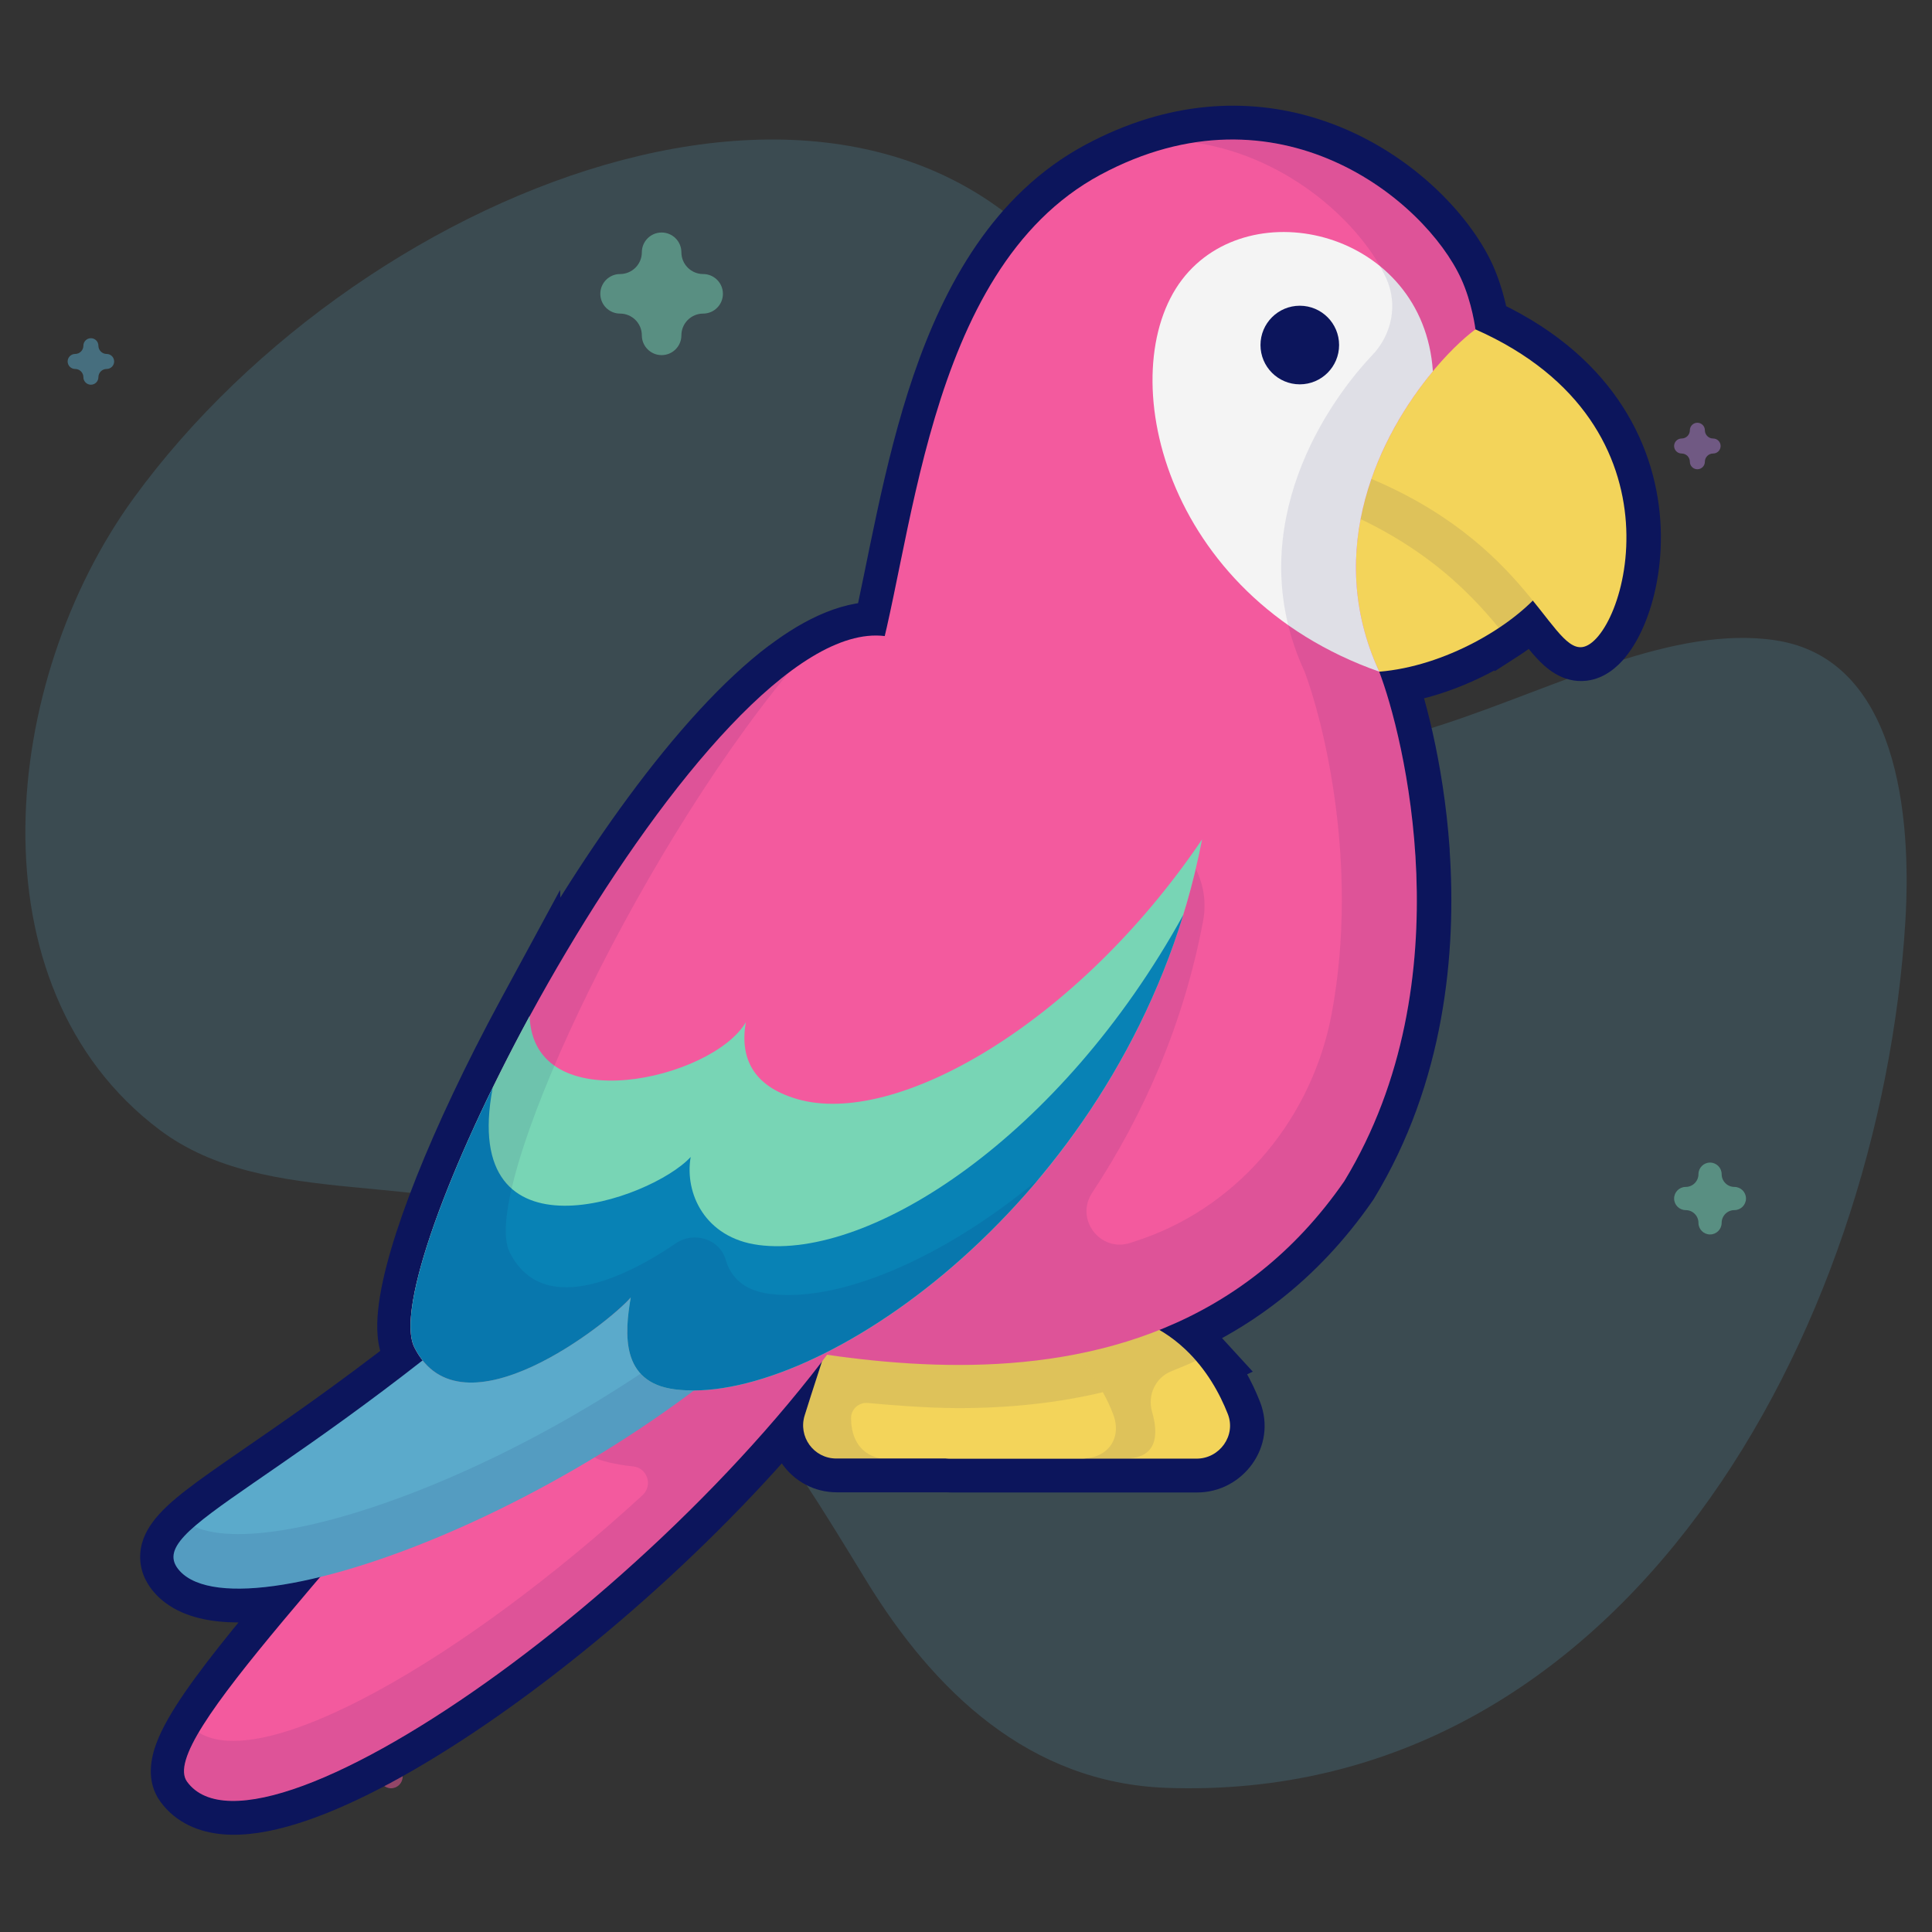
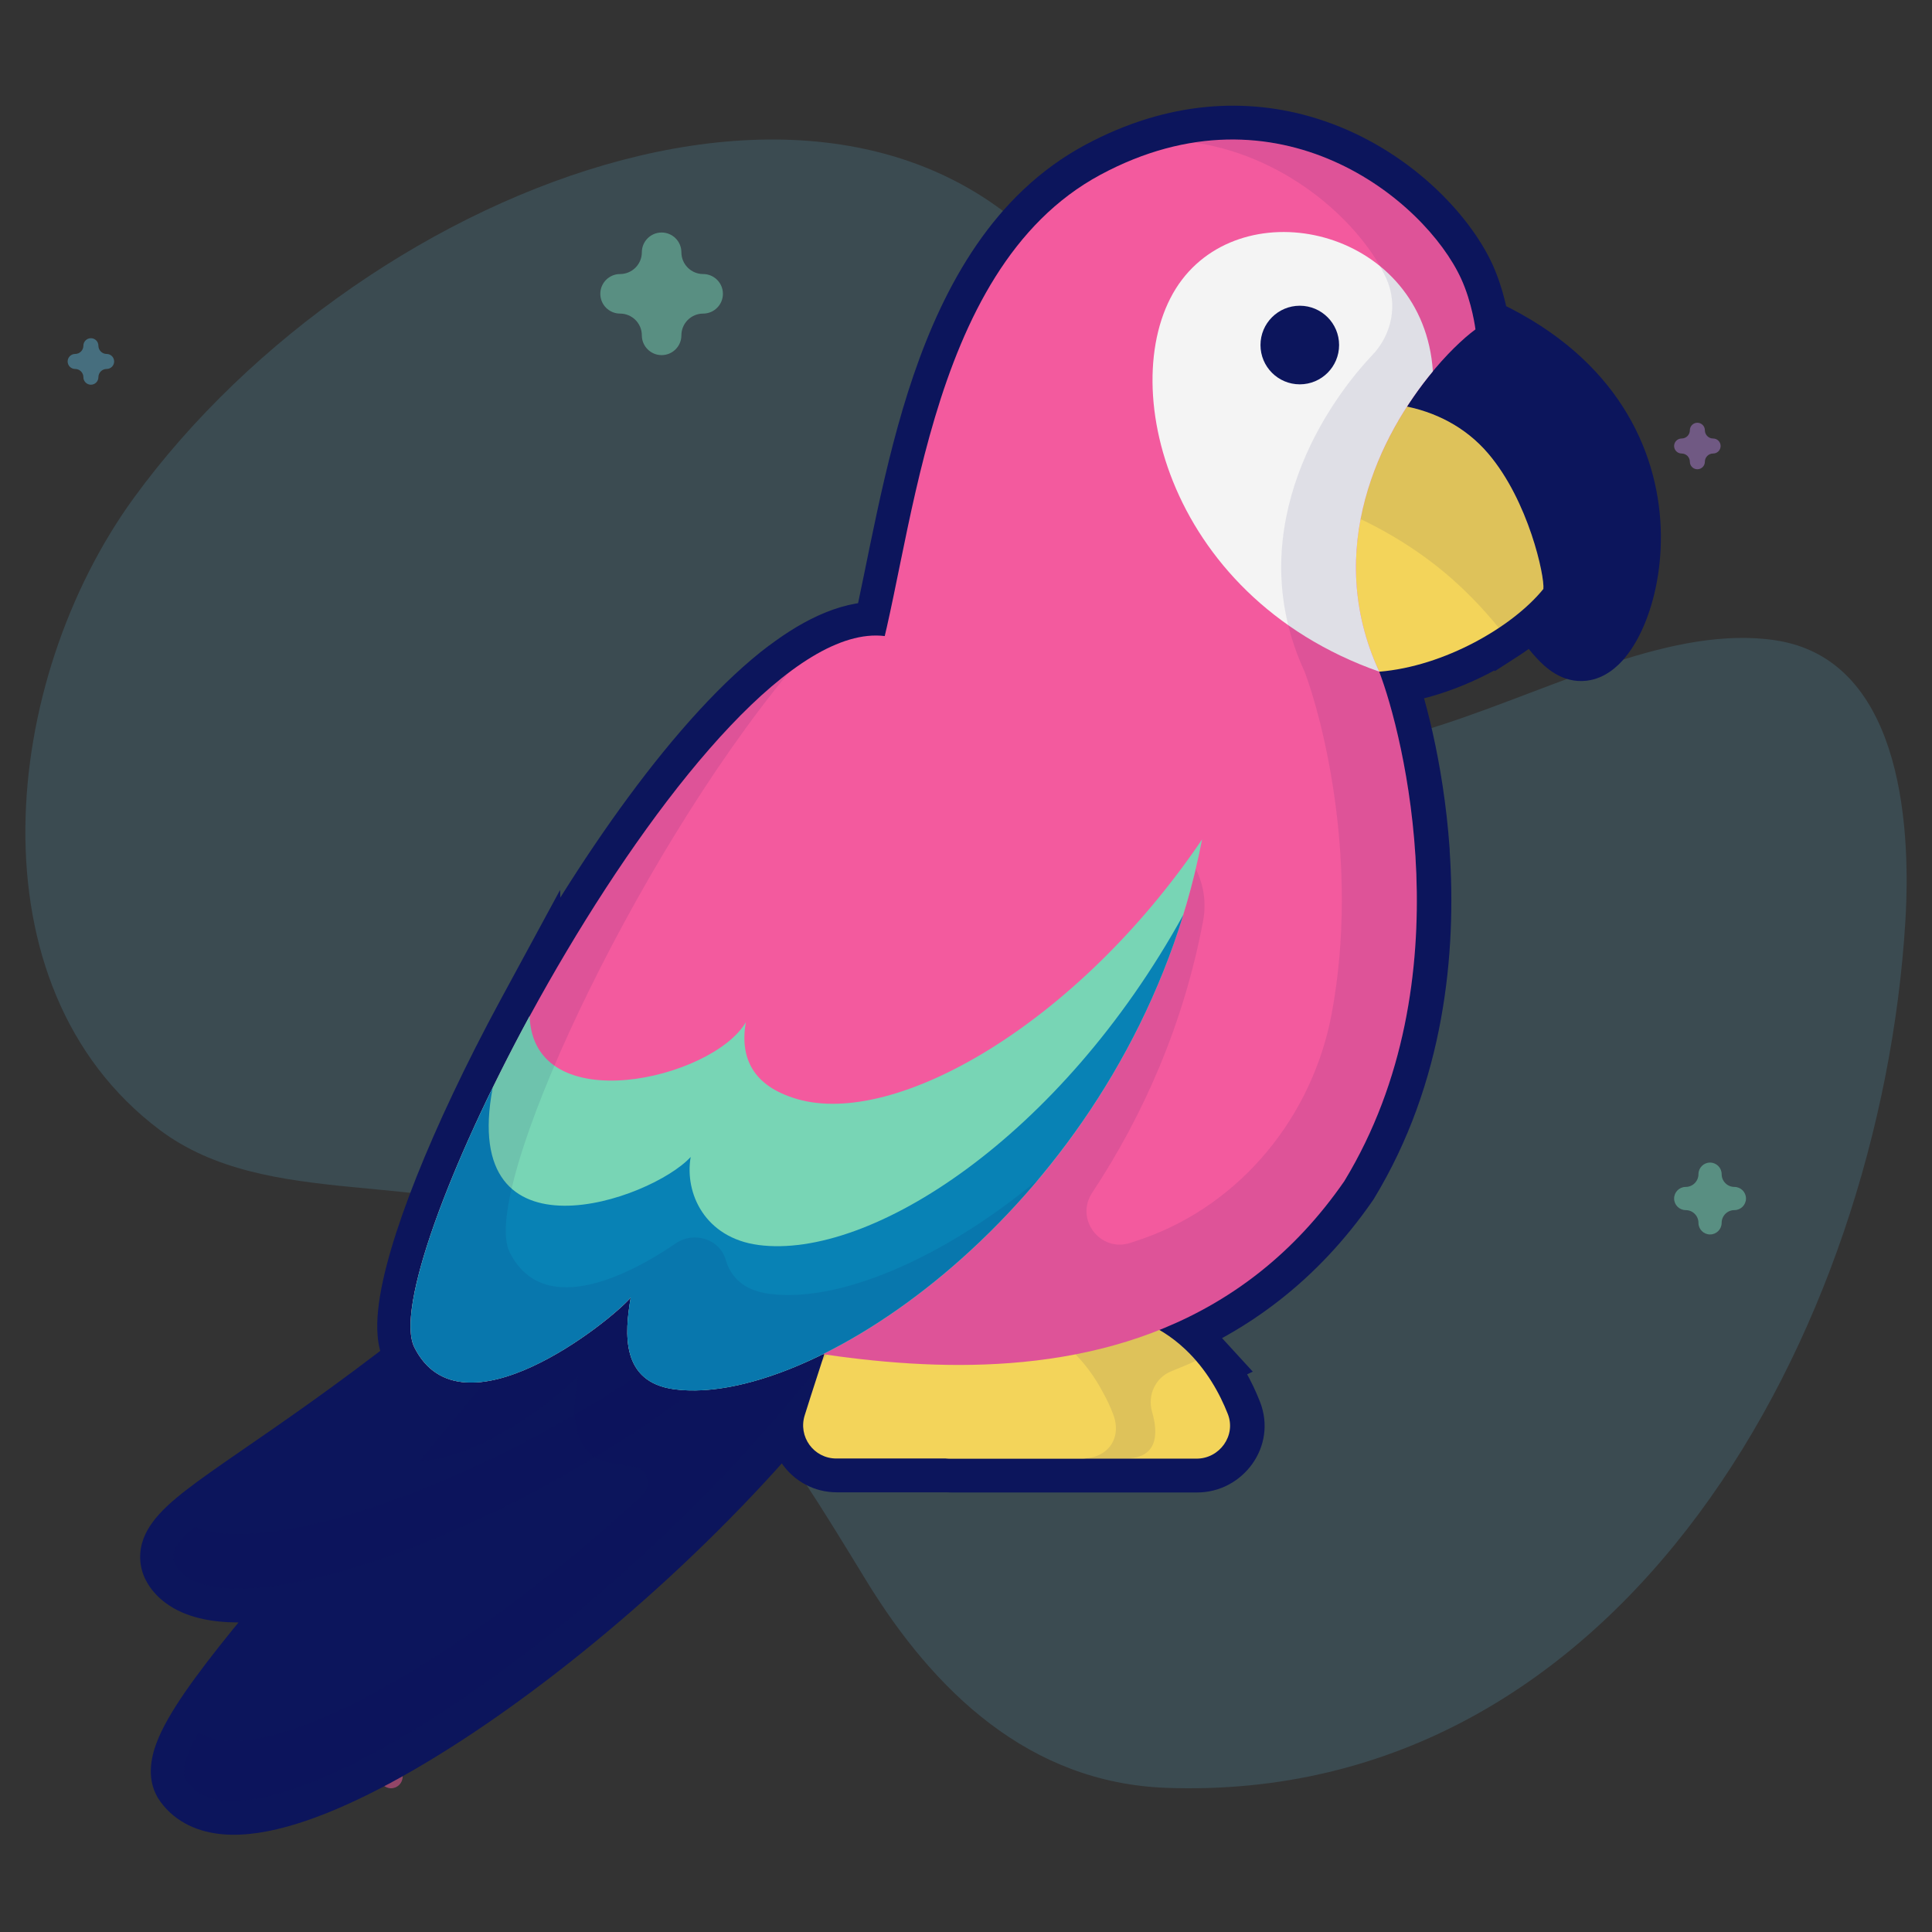
<svg xmlns="http://www.w3.org/2000/svg" width="457" height="457" viewBox="0 0 457 457" fill="none">
  <rect x="0" y="0" width="457" height="457" fill="#333333" stroke="none" />
  <path d="M31.68 117.743C86.657 42.24 209.248 -4.99 258.491 73.264C273.545 97.187 253.049 132.249 269.485 155.147C309.136 210.387 371.97 144.101 420.054 151.47C448.853 155.883 452.233 192.905 450.693 218.036C444.775 314.685 384.372 426.789 275.924 422.902C243.525 421.74 220.913 400.137 204.758 373.645C185.689 342.375 164.211 307.264 130.451 290.505C101.666 276.217 63.375 286.556 37.724 267.236C-7.355 233.283 0.228 160.935 31.68 117.743Z" fill="#5BAACB" fill-opacity="0.2" />
  <path opacity="0.5" d="M117.039 350C117.716 350 118.393 349.794 118.968 349.382L121.501 347.569L124.033 349.382C125.183 350.205 126.74 350.206 127.89 349.382C129.04 348.559 129.522 347.099 129.082 345.767L128.115 342.833L130.647 341.019C131.797 340.196 132.279 338.736 131.839 337.404C131.399 336.071 130.14 335.169 128.719 335.169H125.588L124.62 332.235C124.181 330.902 122.921 330 121.5 330C120.078 330 118.818 330.902 118.379 332.235L117.412 335.169H114.281C112.86 335.169 111.6 336.071 111.161 337.404C110.722 338.736 111.203 340.196 112.352 341.019L114.885 342.833L113.918 345.767C113.479 347.099 113.96 348.559 115.109 349.382C115.686 349.794 116.363 350 117.039 350Z" fill="#78D5B5" />
  <path opacity="0.5" d="M92.5 423C94.014 423 95.242 421.772 95.242 420.258C95.242 418.595 96.595 417.242 98.258 417.242C99.772 417.242 101 416.014 101 414.5C101 412.986 99.772 411.758 98.258 411.758C96.595 411.758 95.242 410.405 95.242 408.742C95.242 407.228 94.014 406 92.5 406C90.986 406 89.758 407.228 89.758 408.742C89.758 410.405 88.405 411.758 86.742 411.758C85.228 411.758 84 412.986 84 414.5C84 416.014 85.228 417.242 86.742 417.242C88.405 417.242 89.758 418.595 89.758 420.258C89.758 421.772 90.985 423 92.5 423Z" fill="#F35A9E" />
  <path opacity="0.5" d="M156.5 84C159.083 84 161.177 81.906 161.177 79.323C161.177 76.485 163.485 74.177 166.323 74.177C168.905 74.177 171 72.083 171 69.5C171 66.917 168.905 64.823 166.323 64.823C163.485 64.823 161.177 62.515 161.177 59.677C161.177 57.094 159.083 55 156.5 55C153.917 55 151.823 57.094 151.823 59.677C151.823 62.515 149.515 64.823 146.677 64.823C144.095 64.823 142 66.917 142 69.5C142 72.083 144.095 74.177 146.677 74.177C149.515 74.177 151.823 76.485 151.823 79.323C151.823 81.906 153.916 84 156.5 84Z" fill="#78D5B5" />
-   <path opacity="0.5" d="M82.5 367C83.48 367 84.274 366.206 84.274 365.226C84.274 364.15 85.15 363.274 86.226 363.274C87.206 363.274 88 362.48 88 361.5C88 360.52 87.206 359.726 86.226 359.726C85.15 359.726 84.274 358.85 84.274 357.774C84.274 356.794 83.48 356 82.5 356C81.52 356 80.726 356.794 80.726 357.774C80.726 358.85 79.85 359.726 78.774 359.726C77.794 359.726 77 360.52 77 361.5C77 362.48 77.794 363.274 78.774 363.274C79.85 363.274 80.726 364.15 80.726 365.226C80.726 366.206 81.52 367 82.5 367Z" fill="#5BAACB" />
  <path opacity="0.5" d="M401.5 111C402.48 111 403.274 110.206 403.274 109.226C403.274 108.15 404.15 107.274 405.226 107.274C406.206 107.274 407 106.48 407 105.5C407 104.52 406.206 103.726 405.226 103.726C404.15 103.726 403.274 102.85 403.274 101.774C403.274 100.794 402.48 100 401.5 100C400.52 100 399.726 100.794 399.726 101.774C399.726 102.85 398.85 103.726 397.774 103.726C396.794 103.726 396 104.52 396 105.5C396 106.48 396.794 107.274 397.774 107.274C398.85 107.274 399.726 108.15 399.726 109.226C399.726 110.206 400.52 111 401.5 111Z" fill="#AF81D5" />
  <path opacity="0.5" d="M21.5 91C22.48 91 23.274 90.206 23.274 89.226C23.274 88.15 24.15 87.274 25.226 87.274C26.206 87.274 27 86.48 27 85.5C27 84.52 26.206 83.726 25.226 83.726C24.15 83.726 23.274 82.85 23.274 81.774C23.274 80.794 22.48 80 21.5 80C20.52 80 19.726 80.794 19.726 81.774C19.726 82.85 18.85 83.726 17.774 83.726C16.794 83.726 16 84.52 16 85.5C16 86.48 16.794 87.274 17.774 87.274C18.85 87.274 19.726 88.15 19.726 89.226C19.726 90.206 20.52 91 21.5 91Z" fill="#5BAACB" />
  <path opacity="0.5" d="M404.5 292C406.014 292 407.242 290.772 407.242 289.258C407.242 287.595 408.595 286.242 410.258 286.242C411.772 286.242 413 285.014 413 283.5C413 281.986 411.772 280.758 410.258 280.758C408.595 280.758 407.242 279.405 407.242 277.742C407.242 276.228 406.014 275 404.5 275C402.986 275 401.758 276.228 401.758 277.742C401.758 279.405 400.405 280.758 398.742 280.758C397.228 280.758 396 281.986 396 283.5C396 285.014 397.228 286.242 398.742 286.242C400.405 286.242 401.758 287.595 401.758 289.258C401.758 290.772 402.985 292 404.5 292Z" fill="#78D5B5" />
  <path d="M260.457 41.333C278.353 31.714 294.913 31.356 308.694 35.554C308.739 35.567 308.783 35.581 308.827 35.595C309.173 35.701 309.517 35.809 309.859 35.921C310.013 35.971 310.166 36.023 310.318 36.074C310.471 36.126 310.623 36.177 310.775 36.23C328.308 42.252 341.021 55.594 345.761 65.871C346.022 66.449 346.264 67.033 346.489 67.615C348.525 72.785 349.153 77.866 349.158 77.909L349.156 77.91H349.158C400.585 100.689 384.227 151.899 374.386 153.07C371.084 153.463 368.16 148.783 362.755 142.094C360.538 144.324 357.818 146.527 354.702 148.53L354.7 148.528C346.715 153.834 336.411 158.06 326.433 158.881C328.95 165.497 333.5 181.36 334.913 201.222C334.913 201.3 334.908 201.448 334.906 201.481C336.516 224.856 333.731 253.8 318.151 279.4C305.883 297.148 290.661 308.115 274.433 314.595C275.809 315.397 277.186 316.341 278.549 317.45C279.191 317.97 279.829 318.526 280.463 319.121C281.153 319.769 281.806 320.436 282.426 321.114C282.652 321.358 282.877 321.604 283.103 321.85C283.098 321.852 283.093 321.853 283.088 321.855C286.639 325.955 289.008 330.471 290.584 334.477C292.584 339.559 288.653 345.031 283.191 345.031H224.992C224.752 345.031 224.514 345.017 224.28 344.996H197.969C192.636 344.996 188.872 339.821 190.519 334.724L191.931 330.254L194.573 322.078C146.303 385.006 60.022 442.885 44.402 421.451C40.296 415.816 53.883 398.846 75.867 373.03C60.977 376.676 49.347 376.823 43.899 372.708C43.446 372.369 43.033 372.001 42.665 371.604C40.701 369.48 40.675 367.393 42.438 364.954C47.516 357.696 67.858 347.018 100.083 321.813C99.382 320.932 98.736 319.926 98.157 318.784C94.572 311.677 101.715 288.853 114.323 262.204C117.676 255.103 121.413 247.73 125.435 240.31C125.435 240.329 125.436 240.349 125.437 240.368C143.115 207.864 166.338 174.456 186.739 159.069C186.719 159.094 186.699 159.118 186.679 159.143C194.687 153.088 202.265 149.794 208.914 150.402L209.401 150.596C217.068 118.102 222.704 61.625 260.457 41.333Z" fill="#0C155C" />
  <path d="M260.457 41.333L264.244 48.38L264.245 48.38L260.457 41.333ZM308.694 35.554L306.363 43.206L306.371 43.209L308.694 35.554ZM308.827 35.595L311.176 27.947L311.168 27.945L308.827 35.595ZM309.859 35.921L307.374 43.525L307.381 43.528L309.859 35.921ZM310.318 36.074L312.864 28.49L312.857 28.488L310.318 36.074ZM310.775 36.23L308.169 43.793L308.176 43.795L310.775 36.23ZM345.761 65.871L353.05 62.576L353.038 62.548L353.026 62.521L345.761 65.871ZM346.489 67.615L339.03 70.506L339.038 70.526L339.045 70.546L346.489 67.615ZM349.158 77.909L352.736 85.065L357.787 82.539L357.098 76.933L349.158 77.909ZM349.156 77.91L345.579 70.755L349.156 85.91V77.91ZM349.158 77.91L352.398 70.596L350.851 69.91H349.158V77.91ZM374.386 153.07L375.33 161.014L375.331 161.014L374.386 153.07ZM362.755 142.094L368.977 137.066L363.371 130.127L357.081 136.454L362.755 142.094ZM354.702 148.53L349.045 154.187L353.605 158.747L359.029 155.259L354.702 148.53ZM354.7 148.528L360.357 142.871L355.727 138.241L350.273 141.865L354.7 148.528ZM326.433 158.881L325.777 150.908L315.172 151.78L318.955 161.725L326.433 158.881ZM334.913 201.222L342.913 201.222L342.913 200.938L342.893 200.654L334.913 201.222ZM334.906 201.481L326.918 201.046L326.891 201.539L326.925 202.031L334.906 201.481ZM318.151 279.4L324.732 283.949L324.864 283.758L324.985 283.559L318.151 279.4ZM274.433 314.595L271.466 307.165L256.233 313.248L270.404 321.507L274.433 314.595ZM278.549 317.45L273.498 323.654L273.505 323.66L273.513 323.666L278.549 317.45ZM280.463 319.121L285.939 313.289L285.939 313.289L280.463 319.121ZM282.426 321.114L276.52 326.51L276.54 326.532L276.56 326.554L282.426 321.114ZM283.103 321.85L286.512 329.087L296.34 324.456L289.002 316.446L283.103 321.85ZM283.088 321.855L279.681 314.617L270.129 319.114L277.041 327.093L283.088 321.855ZM290.584 334.477L283.139 337.406L283.14 337.406L290.584 334.477ZM224.28 344.996L224.984 337.027L224.633 336.996H224.28V344.996ZM190.519 334.724L198.131 337.183L198.139 337.158L198.147 337.134L190.519 334.724ZM191.931 330.254L184.318 327.793L184.31 327.819L184.302 327.844L191.931 330.254ZM194.573 322.078L202.185 324.539L188.226 317.209L194.573 322.078ZM44.402 421.451L50.868 416.74L50.868 416.74L44.402 421.451ZM75.867 373.03L81.958 378.217L98.004 359.374L73.965 365.26L75.867 373.03ZM43.899 372.708L48.722 366.325L48.704 366.312L48.687 366.299L43.899 372.708ZM42.665 371.604L36.792 377.036L36.793 377.037L42.665 371.604ZM42.438 364.954L48.921 369.64L48.957 369.591L48.992 369.54L42.438 364.954ZM100.083 321.813L105.012 328.115L111.364 323.147L106.345 316.835L100.083 321.813ZM98.157 318.784L91.015 322.387L91.018 322.395L91.022 322.402L98.157 318.784ZM114.323 262.204L121.555 265.625L121.558 265.619L114.323 262.204ZM125.435 240.31L133.431 240.055L132.488 210.507L118.401 236.497L125.435 240.31ZM125.437 240.368L117.441 240.645L118.455 269.948L132.464 244.191L125.437 240.368ZM186.739 159.069L192.908 164.163L181.922 152.682L186.739 159.069ZM186.679 159.143L180.508 154.051L191.504 165.524L186.679 159.143ZM208.914 150.402L211.865 142.966L210.792 142.541L209.643 142.436L208.914 150.402ZM209.401 150.596L206.451 158.032L215.06 161.448L217.188 152.433L209.401 150.596ZM260.457 41.333L264.245 48.38C280.219 39.794 294.573 39.615 306.363 43.206L308.694 35.554L311.026 27.901C295.253 23.096 276.486 23.635 256.67 34.286L260.457 41.333ZM308.694 35.554L306.371 43.209C306.365 43.207 306.364 43.207 306.386 43.214C306.394 43.216 306.41 43.221 306.425 43.226C306.442 43.231 306.463 43.237 306.486 43.245L308.827 35.595L311.168 27.945C311.169 27.945 311.168 27.945 311.163 27.943C311.156 27.941 311.15 27.939 311.136 27.935C311.114 27.928 311.068 27.914 311.017 27.898L308.694 35.554ZM308.827 35.595L306.478 43.242C306.793 43.339 307.09 43.432 307.374 43.525L309.859 35.921L312.345 28.317C311.945 28.186 311.553 28.063 311.176 27.947L308.827 35.595ZM309.859 35.921L307.381 43.528C307.496 43.565 307.56 43.587 307.78 43.661L310.318 36.074L312.857 28.488C312.771 28.459 312.53 28.377 312.337 28.314L309.859 35.921ZM310.318 36.074L307.772 43.658C307.91 43.705 308.042 43.749 308.169 43.793L310.775 36.23L313.381 28.666C313.205 28.605 313.032 28.546 312.864 28.49L310.318 36.074ZM310.775 36.23L308.176 43.795C323.658 49.114 334.678 60.941 338.496 69.221L345.761 65.871L353.026 62.521C347.365 50.246 332.957 35.391 313.374 28.663L310.775 36.23ZM345.761 65.871L338.471 69.166C338.662 69.589 338.848 70.036 339.03 70.506L346.489 67.615L353.949 64.724C353.68 64.03 353.382 63.309 353.05 62.576L345.761 65.871ZM346.489 67.615L339.045 70.546C340.708 74.769 341.239 79.053 341.218 78.885L349.158 77.909L357.098 76.933C357.067 76.678 356.341 70.802 353.933 64.685L346.489 67.615ZM349.158 77.909L345.58 70.754L345.579 70.755L349.156 77.91L352.734 85.066L352.736 85.065L349.158 77.909ZM349.156 77.91V85.91H349.158V77.91V69.91H349.156V77.91ZM349.158 77.91L345.918 85.225C368.841 95.378 375.859 111.223 376.767 124.153C377.238 130.86 376.061 136.881 374.393 141.082C373.552 143.2 372.688 144.595 372.074 145.338C371.245 146.339 371.61 145.344 373.44 145.126L374.386 153.07L375.331 161.014C379.622 160.503 382.651 157.653 384.399 155.54C386.362 153.168 387.99 150.193 389.263 146.989C391.822 140.547 393.366 132.122 392.728 123.033C391.418 104.371 380.902 83.221 352.398 70.596L349.158 77.91ZM374.386 153.07L373.441 145.126C374.79 144.966 375.744 145.419 376.016 145.581C376.159 145.666 375.925 145.551 375.218 144.791C374.546 144.068 373.743 143.09 372.664 141.725C371.649 140.441 370.36 138.777 368.977 137.066L362.755 142.094L356.532 147.122C358.85 149.99 361.44 153.469 363.5 155.685C365.302 157.624 369.367 161.723 375.33 161.014L374.386 153.07ZM362.755 142.094L357.081 136.454C355.302 138.243 353.041 140.087 350.375 141.801L354.702 148.53L359.029 155.259C362.596 152.966 365.774 150.404 368.429 147.734L362.755 142.094ZM354.702 148.53L360.359 142.873L360.357 142.871L354.7 148.528L349.043 154.185L349.045 154.187L354.702 148.53ZM354.7 148.528L350.273 141.865C343.152 146.597 334.126 150.221 325.777 150.908L326.433 158.881L327.088 166.854C338.697 165.9 350.278 161.072 359.128 155.191L354.7 148.528ZM326.433 158.881L318.955 161.725C321.206 167.642 325.578 182.739 326.933 201.789L334.913 201.222L342.893 200.654C341.422 179.982 336.693 163.353 333.91 156.036L326.433 158.881ZM334.913 201.222L326.913 201.221C326.913 201.191 326.913 201.168 326.913 201.157C326.914 201.145 326.914 201.137 326.914 201.134C326.914 201.129 326.914 201.13 326.914 201.136C326.914 201.142 326.913 201.146 326.913 201.144C326.914 201.143 326.914 201.137 326.914 201.127C326.914 201.121 326.915 201.113 326.915 201.101C326.916 201.091 326.917 201.071 326.918 201.046L334.906 201.481L342.894 201.917C342.903 201.758 342.913 201.464 342.913 201.222L334.913 201.222ZM334.906 201.481L326.925 202.031C328.47 224.463 325.73 251.559 311.317 275.241L318.151 279.4L324.985 283.559C341.732 256.041 344.562 225.249 342.887 200.932L334.906 201.481ZM318.151 279.4L311.571 274.851C300.251 291.227 286.322 301.233 271.466 307.165L274.433 314.595L277.399 322.024C295 314.996 311.515 303.069 324.732 283.949L318.151 279.4ZM274.433 314.595L270.404 321.507C271.425 322.102 272.461 322.81 273.498 323.654L278.549 317.45L283.6 311.246C281.912 309.872 280.192 308.692 278.461 307.683L274.433 314.595ZM278.549 317.45L273.513 323.666C274.004 324.064 274.496 324.492 274.987 324.953L280.463 319.121L285.939 313.289C285.163 312.56 284.377 311.876 283.585 311.234L278.549 317.45ZM280.463 319.121L274.987 324.953C275.516 325.45 276.026 325.97 276.52 326.51L282.426 321.114L288.332 315.718C287.585 314.901 286.789 314.088 285.939 313.289L280.463 319.121ZM282.426 321.114L276.56 326.554C276.769 326.779 276.98 327.01 277.204 327.253L283.103 321.85L289.002 316.446C288.775 316.198 288.536 315.938 288.292 315.675L282.426 321.114ZM283.103 321.85L279.693 314.613C279.8 314.562 279.896 314.52 279.978 314.485C280.059 314.451 280.129 314.423 280.183 314.402C280.21 314.391 280.234 314.382 280.255 314.374C280.275 314.366 280.292 314.36 280.306 314.355C280.319 314.35 280.33 314.346 280.336 314.343C280.339 314.342 280.342 314.341 280.344 314.341C280.345 314.34 280.346 314.34 280.346 314.34C280.346 314.34 280.345 314.34 280.345 314.34C280.344 314.34 280.344 314.341 280.343 314.341C280.341 314.342 280.338 314.343 280.335 314.344C280.328 314.347 280.316 314.351 280.302 314.356C280.288 314.361 280.27 314.368 280.25 314.376C280.229 314.384 280.204 314.393 280.176 314.404C280.121 314.426 280.05 314.454 279.968 314.489C279.886 314.524 279.789 314.566 279.681 314.617L283.088 321.855L286.495 329.094C286.388 329.144 286.293 329.186 286.211 329.22C286.131 329.255 286.061 329.283 286.007 329.304C285.98 329.314 285.956 329.324 285.935 329.331C285.915 329.339 285.898 329.346 285.884 329.351C285.871 329.356 285.86 329.359 285.854 329.362C285.851 329.363 285.848 329.364 285.847 329.364C285.845 329.365 285.844 329.365 285.845 329.365C285.845 329.365 285.845 329.365 285.846 329.365C285.846 329.365 285.847 329.364 285.848 329.364C285.85 329.363 285.852 329.362 285.856 329.361C285.863 329.358 285.874 329.354 285.888 329.349C285.902 329.344 285.92 329.337 285.941 329.329C285.962 329.321 285.987 329.312 286.015 329.301C286.07 329.279 286.142 329.25 286.224 329.216C286.307 329.181 286.404 329.138 286.512 329.087L283.103 321.85ZM283.088 321.855L277.041 327.093C279.853 330.34 281.802 334.007 283.139 337.406L290.584 334.477L298.029 331.548C296.214 326.935 293.425 321.571 289.135 316.618L283.088 321.855ZM290.584 334.477L283.14 337.406C283.135 337.394 283.123 337.359 283.117 337.305C283.111 337.252 283.112 337.201 283.119 337.156C283.125 337.113 283.134 337.083 283.141 337.066C283.145 337.057 283.148 337.052 283.149 337.048C283.15 337.047 283.151 337.045 283.151 337.045C283.152 337.044 283.152 337.044 283.152 337.044C283.152 337.044 283.152 337.044 283.152 337.044C283.151 337.045 283.151 337.045 283.15 337.046C283.149 337.047 283.148 337.048 283.147 337.049C283.145 337.051 283.146 337.049 283.153 337.046C283.16 337.042 283.171 337.037 283.184 337.034C283.199 337.03 283.203 337.031 283.191 337.031V345.031V353.031C293.968 353.031 302.212 342.179 298.028 331.547L290.584 334.477ZM283.191 345.031V337.031H224.992V345.031V353.031H283.191V345.031ZM224.992 345.031V337.031C225.032 337.031 225.053 337.032 225.052 337.032C225.051 337.032 225.045 337.032 225.034 337.031C225.023 337.03 225.006 337.029 224.984 337.027L224.28 344.996L223.576 352.965C223.949 352.998 224.437 353.031 224.992 353.031V345.031ZM224.28 344.996V336.996H197.969V344.996V352.996H224.28V344.996ZM197.969 344.996V336.996C197.952 336.996 197.957 336.994 197.978 336.999C197.997 337.004 198.019 337.012 198.039 337.023C198.077 337.043 198.094 337.063 198.1 337.071C198.106 337.08 198.118 337.1 198.125 337.136C198.128 337.156 198.129 337.175 198.127 337.19C198.126 337.206 198.124 337.205 198.131 337.183L190.519 334.724L182.906 332.264C179.597 342.507 187.185 352.996 197.969 352.996V344.996ZM190.519 334.724L198.147 337.134L199.559 332.664L191.931 330.254L184.302 327.844L182.89 332.314L190.519 334.724ZM191.931 330.254L199.543 332.714L202.185 324.539L194.573 322.078L186.961 319.618L184.318 327.793L191.931 330.254ZM194.573 322.078L188.226 317.209C164.671 347.916 131.7 377.528 102.814 396.739C88.325 406.375 75.302 413.098 65.316 416.169C60.297 417.713 56.571 418.167 54.057 417.947C51.701 417.74 51.088 417.042 50.868 416.74L44.402 421.451L37.937 426.163C41.622 431.219 47.122 433.401 52.662 433.886C58.045 434.357 63.999 433.314 70.02 431.462C82.113 427.743 96.606 420.082 111.674 410.061C141.901 389.959 176.205 359.168 200.921 326.947L194.573 322.078ZM44.402 421.451L50.868 416.74C52.374 418.806 51.132 420.234 51.99 417.935C52.68 416.086 54.23 413.278 56.938 409.347C62.296 401.571 70.911 391.189 81.958 378.217L75.867 373.03L69.776 367.843C58.839 380.687 49.668 391.699 43.763 400.27C40.84 404.513 38.389 408.617 36.999 412.342C35.778 415.617 34.378 421.279 37.937 426.163L44.402 421.451ZM75.867 373.03L73.965 365.26C66.897 366.99 60.953 367.798 56.374 367.78C51.55 367.76 49.388 366.828 48.722 366.325L43.899 372.708L39.077 379.091C43.858 382.703 50.235 383.755 56.31 383.779C62.63 383.805 69.946 382.716 77.77 380.801L75.867 373.03ZM43.899 372.708L48.687 366.299C48.594 366.229 48.55 366.184 48.537 366.17L42.665 371.604L36.793 377.037C37.516 377.818 38.297 378.509 39.112 379.117L43.899 372.708ZM42.665 371.604L48.538 366.171C48.43 366.055 49.11 366.763 49.15 368.165C49.188 369.458 48.635 370.037 48.921 369.64L42.438 364.954L35.954 360.268C34.477 362.311 33.056 365.153 33.157 368.63C33.261 372.215 34.936 375.029 36.792 377.036L42.665 371.604ZM42.438 364.954L48.992 369.54C49.516 368.792 50.895 367.386 53.948 365.025C56.871 362.766 60.712 360.088 65.624 356.698C75.36 349.979 88.687 340.883 105.012 328.115L100.083 321.813L95.154 315.512C79.254 327.948 66.297 336.793 56.536 343.529C51.7 346.867 47.489 349.795 44.163 352.366C40.967 354.837 37.898 357.487 35.883 360.368L42.438 364.954ZM100.083 321.813L106.345 316.835C106.001 316.402 105.642 315.856 105.292 315.166L98.157 318.784L91.022 322.402C91.83 323.996 92.763 325.462 93.821 326.792L100.083 321.813ZM98.157 318.784L105.3 315.181C105.48 315.537 105.029 314.719 105.356 311.504C105.65 308.62 106.461 304.785 107.844 300.076C110.599 290.689 115.354 278.731 121.555 265.625L114.323 262.204L107.092 258.783C100.684 272.326 95.564 285.104 92.492 295.569C90.96 300.785 89.87 305.654 89.439 309.881C89.042 313.777 89.042 318.478 91.015 322.387L98.157 318.784ZM114.323 262.204L121.558 265.619C124.844 258.658 128.514 251.417 132.468 244.122L125.435 240.31L118.401 236.497C114.312 244.042 110.507 251.548 107.089 258.789L114.323 262.204ZM125.435 240.31L117.439 240.565C117.44 240.593 117.44 240.62 117.441 240.645L125.437 240.368L133.432 240.092C133.431 240.078 133.431 240.066 133.431 240.055L125.435 240.31ZM125.437 240.368L132.464 244.191C150.065 211.829 172.614 179.743 191.556 165.457L186.739 159.069L181.922 152.682C160.062 169.169 136.165 203.899 118.409 236.546L125.437 240.368ZM186.739 159.069L180.57 153.976C180.563 153.984 180.556 153.993 180.545 154.006C180.535 154.019 180.522 154.035 180.508 154.051L186.679 159.143L192.85 164.234C192.884 164.193 192.858 164.223 192.908 164.163L186.739 159.069ZM186.679 159.143L191.504 165.524C199.015 159.845 204.556 158.037 208.185 158.369L208.914 150.402L209.643 142.436C199.973 141.551 190.358 146.331 181.854 152.761L186.679 159.143ZM208.914 150.402L205.964 157.838L206.451 158.032L209.401 150.596L212.352 143.16L211.865 142.966L208.914 150.402ZM209.401 150.596L217.188 152.433C221.244 135.239 224.286 114.239 231.216 93.978C238.071 73.938 248.031 57.094 264.244 48.38L260.457 41.333L256.67 34.286C235.13 45.864 223.396 67.404 216.077 88.799C208.835 109.973 205.225 133.459 201.615 148.759L209.401 150.596Z" fill="#0C155C" />
  <path d="M249.351 311.814C251.317 311.187 266.93 306.557 280.312 319.122C285.364 323.866 288.496 329.556 290.432 334.477C292.432 339.56 288.502 345.031 283.04 345.031H224.84C219.507 345.031 215.722 339.833 217.36 334.757L222.192 319.787C231.244 317.128 240.297 314.471 249.351 311.814Z" fill="#F3D45A" />
  <path opacity="0.09" d="M272.516 333.963C271.376 330.023 273.29 325.854 277.102 324.34C279.243 323.49 281.408 322.578 282.951 321.851C282.087 320.907 281.222 319.964 280.279 319.1C266.917 306.524 251.354 311.161 249.389 311.79C240.386 314.429 231.461 317.068 222.536 319.707C222.404 319.742 222.29 319.734 222.157 319.774L217.362 334.786C215.712 339.817 219.484 345.004 224.829 345.004H266.094C274.022 345.004 273.985 339.042 272.516 333.963Z" fill="#0C155C" />
  <path d="M255.924 344.997H197.817C192.485 344.997 188.72 339.821 190.367 334.724L191.779 330.254L195.151 319.825C204.248 317.159 213.265 314.492 222.283 311.826C224.244 311.199 239.848 306.572 253.179 319.119C256.551 322.334 259.061 325.862 260.864 329.313C261.883 331.117 262.668 332.842 263.295 334.489C265.491 340.214 262.041 344.997 255.924 344.997Z" fill="#F3D45A" />
-   <path opacity="0.09" d="M253.18 319.119C239.849 306.572 224.244 311.199 222.284 311.826C214.577 314.105 206.852 316.383 199.097 318.662C199.089 318.657 199.081 318.653 199.072 318.648C197.818 319.04 196.484 319.433 195.151 319.825L191.779 330.254L190.368 334.724C188.721 339.821 192.485 344.997 197.818 344.997H208.169C202.481 343.684 201.339 338.952 201.312 335.462C201.296 333.327 203.159 331.665 205.285 331.865C210.216 332.327 219.364 333.078 226.753 333.078C238.986 333.078 250.357 331.823 260.865 329.314C259.061 325.862 256.551 322.334 253.18 319.119Z" fill="#0C155C" />
-   <path d="M133.245 303.87C82.734 368.276 37.167 411.732 44.251 421.452C61.784 445.513 168.36 369.632 210.256 298.855C189.142 300.909 154.359 301.817 133.245 303.87Z" fill="#F35A9E" />
  <path opacity="0.09" d="M200.5 299.606C198.561 302.346 196.403 305.071 194.311 307.802C191.19 309.145 188.118 310.318 185.173 311.159C178.492 313.046 172.362 313.674 166.938 312.968C159.235 311.946 154.441 307.622 152.161 302.435C145.245 302.828 138.8 303.3 133.219 303.85C121.429 318.941 109.875 332.853 99.264 345.508C113.883 345.272 133.219 329.552 136.756 325.387C135.577 332.225 134.791 340.713 140.686 344.722C141.579 345.436 145.409 346.426 149.764 346.867C153.146 347.21 154.476 351.395 151.972 353.693C109.756 392.418 62.441 419.546 46.995 409.803C43.772 415.305 42.671 419.235 44.244 421.436C58.314 440.772 130.153 395.42 179.436 340.085C191.226 326.881 201.758 313.047 209.854 299.449C210.011 299.213 210.09 299.056 210.247 298.82C207.259 299.134 203.959 299.37 200.5 299.606Z" fill="#0C155C" />
-   <path d="M133.519 293.592C68.502 352.078 33.075 361.346 42.552 371.629C58.042 388.437 151.987 352.415 199.512 296.073C184.464 295.507 169.417 294.942 154.37 294.376C147.42 294.114 140.469 293.853 133.519 293.592Z" fill="#5BAACB" />
  <path opacity="0.09" d="M199.478 296.071C152.004 352.427 58.077 388.426 42.514 371.605C39.606 368.461 40.942 365.396 46.05 361.152C67.194 370.427 141.392 341.502 188.003 295.6C191.855 295.756 195.627 295.913 199.478 296.071Z" fill="#0C155C" />
  <path d="M365.073 139.315C357.83 148.261 341.642 157.633 326.24 158.885C304.125 151.303 285.126 133.361 288.543 118.676C291.615 105.475 306.155 99.314 310.034 97.867C323.035 93.018 341.143 94.552 351.994 107.248C361.605 118.494 365.406 136.363 365.073 139.315Z" fill="#F3D45A" />
  <path opacity="0.09" d="M365.083 139.334C362.567 142.478 358.952 145.701 354.55 148.531C347.005 139.334 334.743 126.759 310.77 118.191C308.491 117.405 315.329 104.672 324.604 95.318C334.429 95.318 344.725 98.934 351.956 107.266C361.624 118.506 365.397 136.348 365.083 139.334Z" fill="#0C155C" />
-   <path d="M374.235 153.07C366.352 154.008 360.64 126.028 318.122 110.844C314.579 109.578 333.42 78.987 349.007 77.91C400.433 100.689 384.076 151.899 374.235 153.07Z" fill="#F3D45A" />
  <path d="M260.306 41.334C302.358 18.73 337.039 47.261 345.607 65.898C348.237 71.618 349.006 77.91 349.006 77.91C337.177 86.653 308.844 121.136 326.241 158.885C331.804 173.319 346.856 231.894 317.989 279.385C270.128 348.636 177.279 314.688 155.138 313.582C211.871 238.331 180.457 239.437 206.417 160.937C216.038 131.839 218.127 64.003 260.306 41.334Z" fill="#F35A9E" />
  <path d="M326.252 158.876C312.862 129.866 326.525 102.734 338.936 87.818C336.722 54.703 295.828 44.814 279.578 66.176C263.07 87.877 274.886 140.789 326.252 158.876Z" fill="#F4F4F4" />
  <path d="M307.457 90.912C312.591 90.912 316.753 86.75 316.753 81.615C316.753 76.481 312.591 72.318 307.457 72.318C302.322 72.318 298.16 76.481 298.16 81.615C298.16 86.75 302.322 90.912 307.457 90.912Z" fill="#0C155C" />
  <path opacity="0.09" d="M348.989 77.897C348.989 77.897 348.203 71.609 345.609 65.871C338.614 50.701 314.247 28.85 282.651 33.724C305.445 37.182 322.344 53.609 327.924 65.871C330.67 71.993 329.274 79.063 324.662 83.935C311.639 97.692 293.917 127.135 308.588 158.855C312.603 169.423 321.706 203.535 315.026 239.646C310.531 263.949 293.669 284.774 270.36 292.991C269.344 293.35 268.324 293.691 267.301 294.015C260.209 296.267 254.238 288.353 258.341 282.147C270.46 263.816 280.033 242.157 284.601 217.74C286.313 208.591 281.141 199.499 272.499 196.042L209.237 170.724C207.351 170.488 205.307 170.567 203.263 170.96C184.452 235.011 206.046 241.189 164.713 300.388C161.804 304.543 158.694 308.871 155.141 313.592C177.306 314.691 270.133 348.647 318 279.401C333.58 253.8 336.364 224.855 334.754 201.481C334.756 201.447 334.761 201.3 334.761 201.221C333.346 181.336 328.788 165.458 326.272 158.856C308.824 121.127 337.199 86.621 348.989 77.897Z" fill="#0C155C" />
  <path d="M209.255 150.454C167.396 145.368 87.639 298.188 98.026 318.763C109.13 340.758 144.341 312.596 149.223 306.927C147.703 315.517 146.873 326.92 159.514 328.601C196.053 333.46 278.311 274.946 286.787 181.463" fill="#F35A9E" />
  <path d="M98.054 318.749C109.13 340.757 144.328 312.612 149.195 306.898C147.714 315.504 146.867 326.931 159.493 328.625C193.776 333.209 268.194 281.998 284.347 198.551C254.721 242.284 211.796 266.79 188.514 259.962C178.17 256.928 174.942 250.326 176.423 241.791C168.586 255.283 126.076 265.187 125.283 240.309C106.167 275.579 93.47 309.79 98.054 318.749Z" fill="#78D5B5" />
  <path d="M98.055 318.75C109.13 340.758 144.328 312.613 149.195 306.9C147.714 315.505 146.868 326.932 159.493 328.626C191.236 332.858 257.472 289.194 279.904 216.398C250.912 268.95 205.907 298.018 179.385 294.491C166.759 292.798 161.892 282.282 163.374 273.676C153.959 283.929 108.554 299.622 116.537 257.311C102.498 286.02 94.245 311.273 98.055 318.75Z" fill="#0882B5" />
  <path opacity="0.09" d="M245.852 278.778C217.163 312.969 180.692 331.44 159.549 328.61C146.894 326.96 147.681 315.484 149.252 306.917C144.379 312.576 109.166 340.793 98.006 318.785C89.281 301.493 144.065 191.139 186.587 159.07C149.724 203.715 113.333 281.922 120.563 296.227C128.174 311.341 147.165 302.768 159.895 294.081C164.112 291.202 170.187 293.036 171.635 297.933C172.843 302.02 175.794 305.234 182.029 306.052C197.906 308.174 222.508 298.271 245.852 278.778Z" fill="#0C155C" />
</svg>